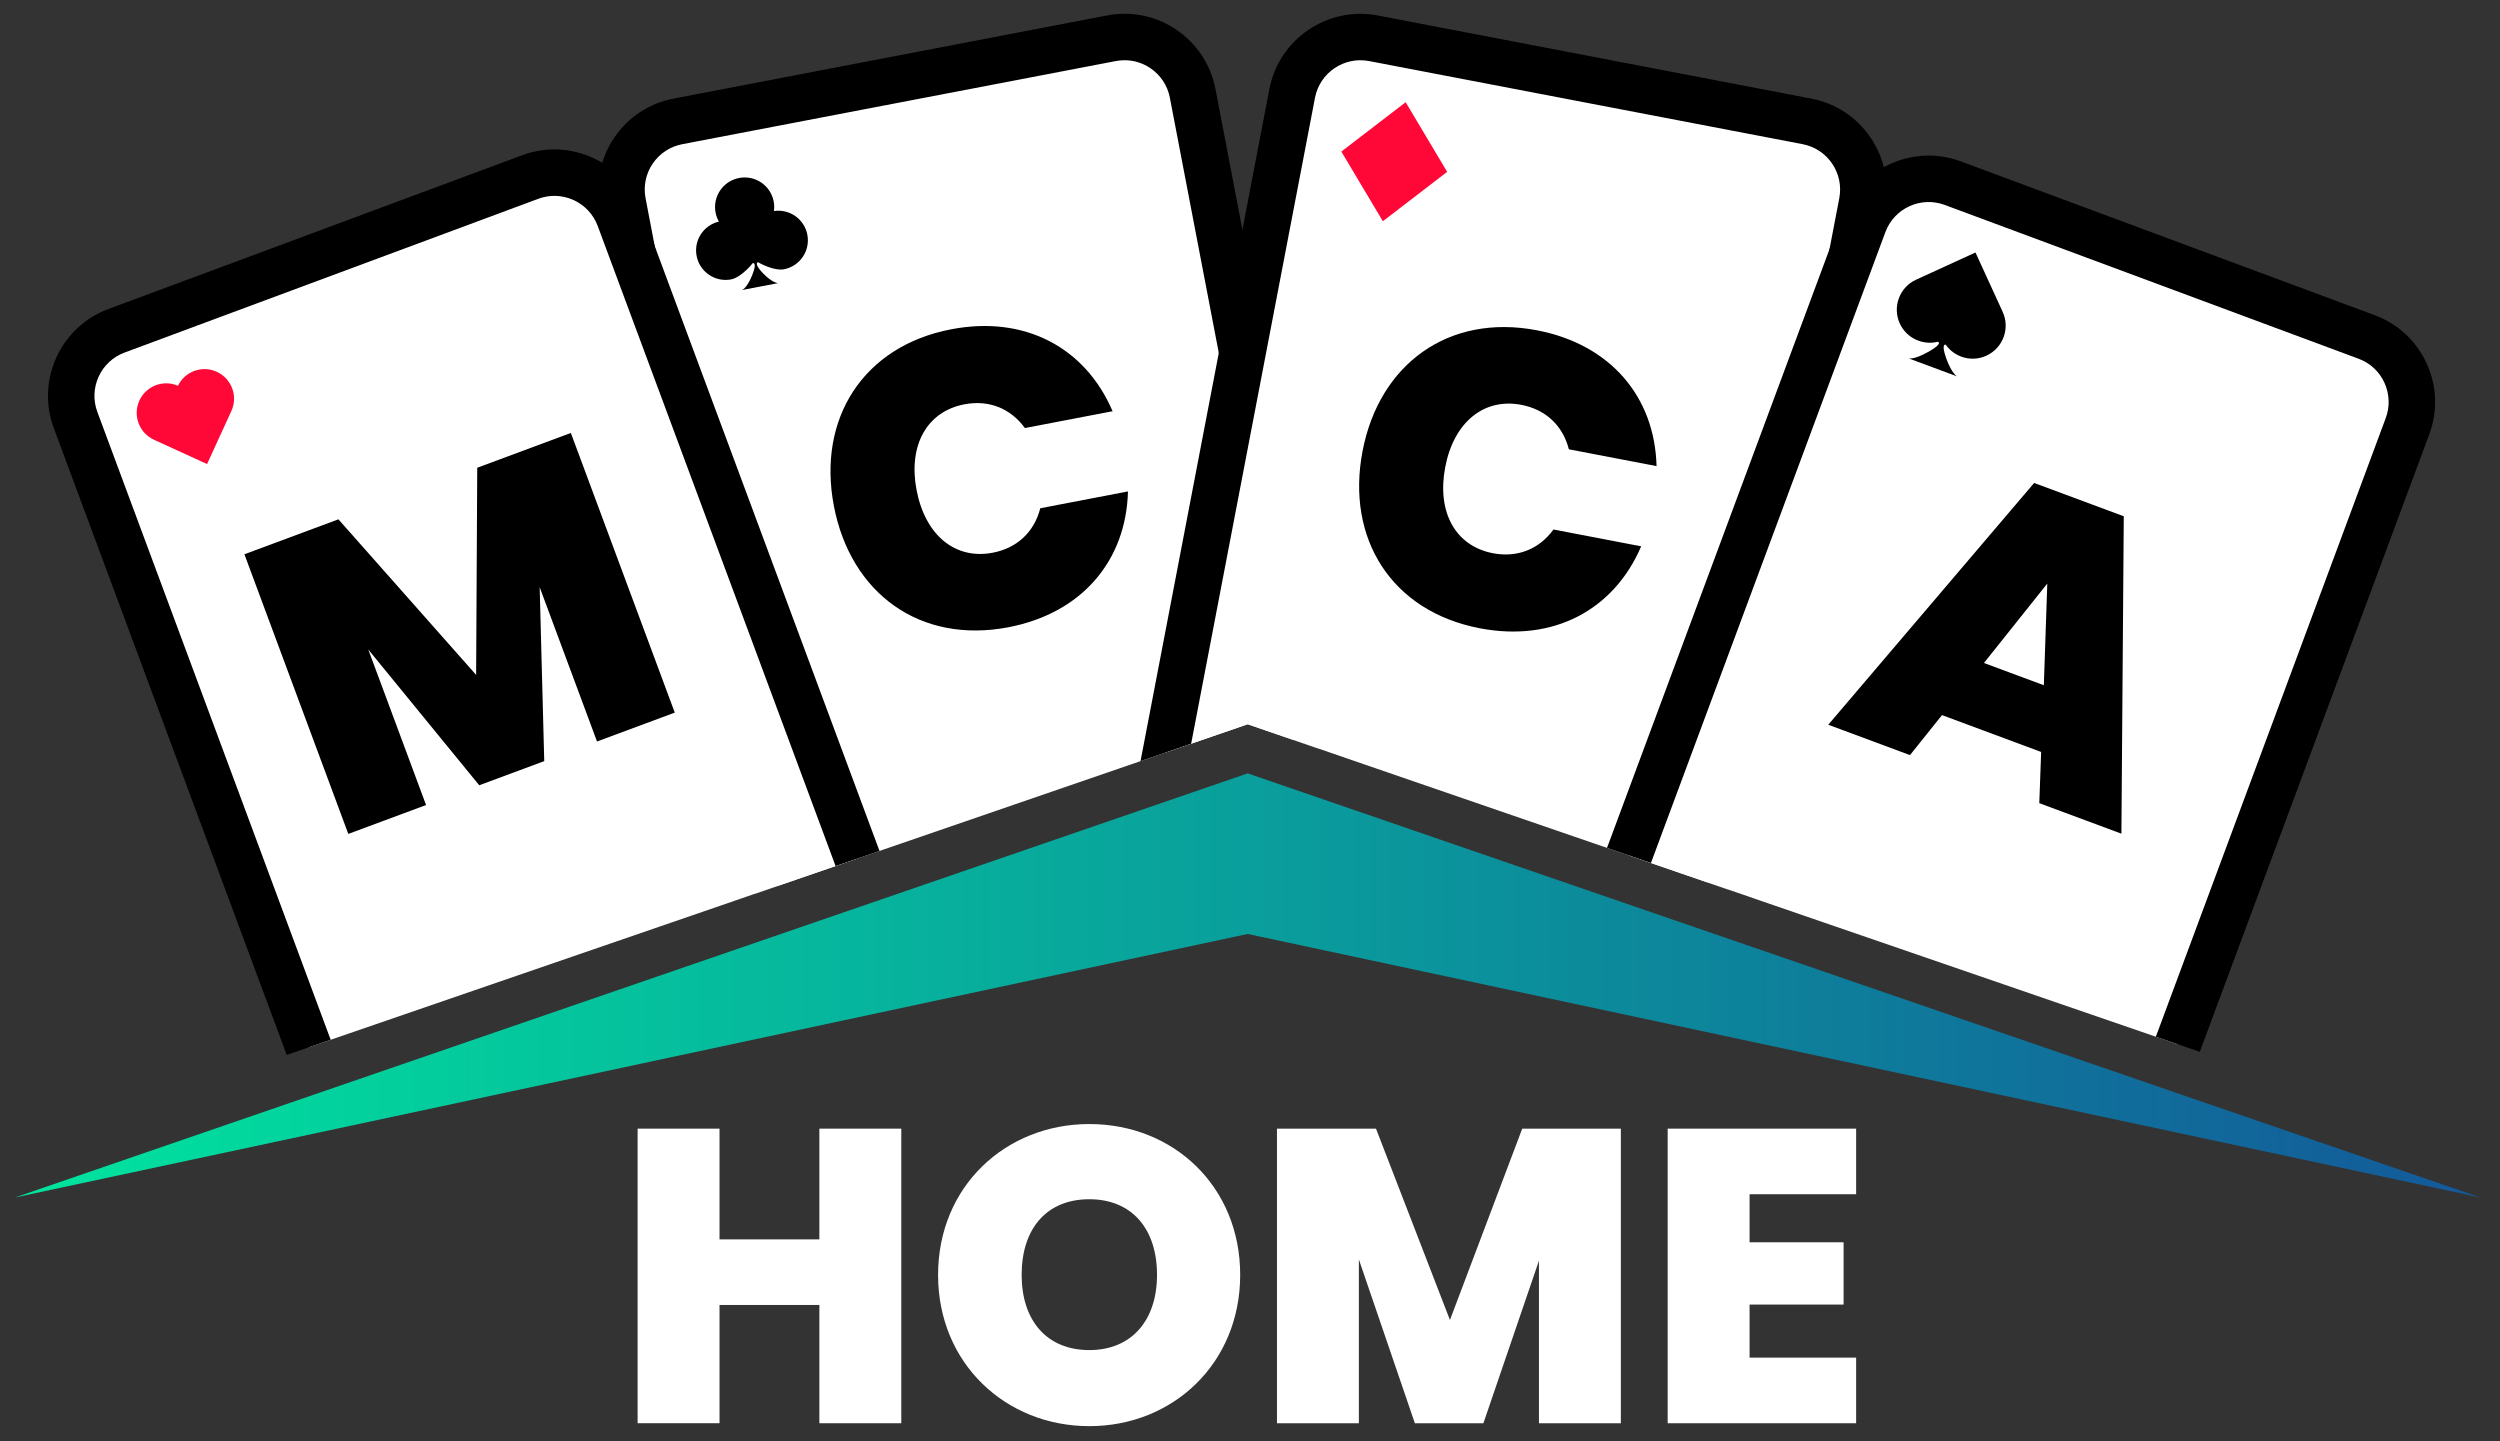
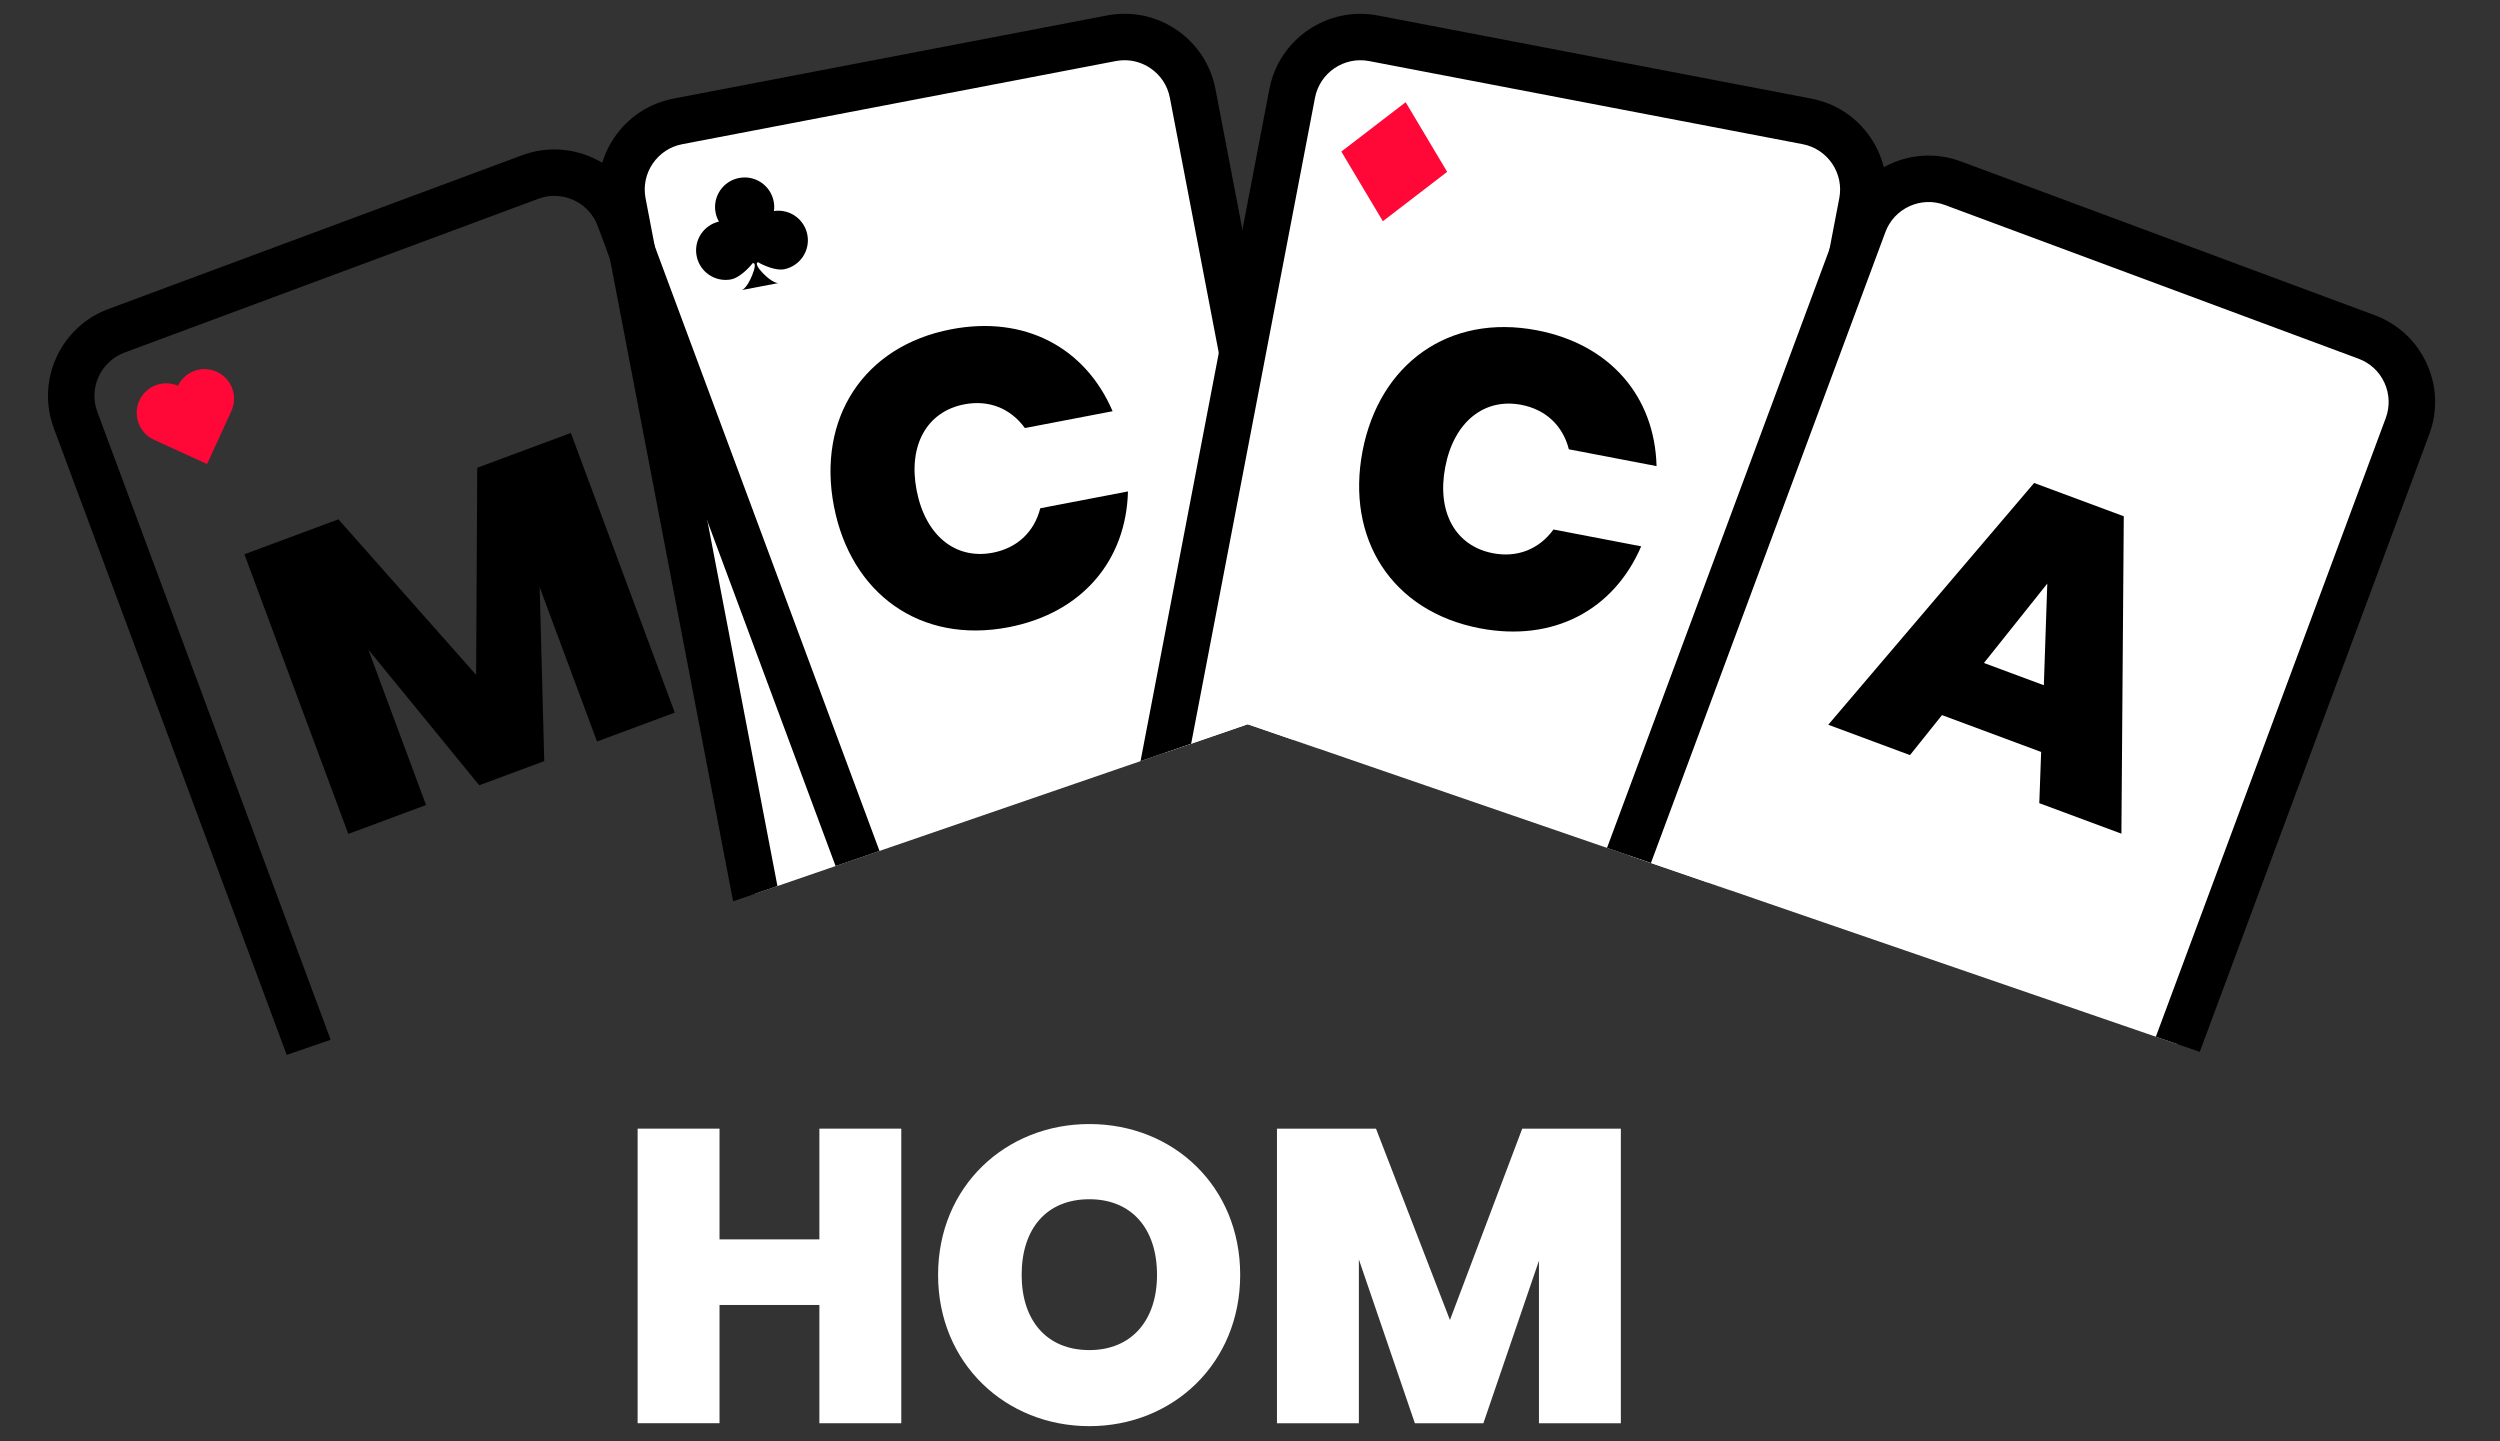
<svg xmlns="http://www.w3.org/2000/svg" xmlns:xlink="http://www.w3.org/1999/xlink" version="1.1" id="Layer_2" x="0px" y="0px" viewBox="0 0 928.57 535.3" style="enable-background:new 0 0 928.57 535.3;" xml:space="preserve">
  <rect x="0" y="0" width="928.57" height="535.3" fill="#333333" stroke="none" />
  <style type="text/css">
	.st0{clip-path:url(#SVGID_00000049204114850216680940000016526575127975800206_);}
	.st1{fill:#FFFFFF;}
	.st2{fill:#FF0837;}
	.st3{fill:url(#SVGID_00000019636702457092293990000004866876094961399444_);}
</style>
  <g>
    <g>
      <defs>
        <polygon id="SVGID_1_" points="-37.83,441.47 -40.76,93.08 461.14,-73.96 948.18,99.5 964.67,441.47 463.42,269.01    " />
      </defs>
      <clipPath id="SVGID_00000031901278041098814390000012014404883736287935_">
        <use xlink:href="#SVGID_1_" style="overflow:visible;" />
      </clipPath>
      <g style="clip-path:url(#SVGID_00000031901278041098814390000012014404883736287935_);">
        <g>
          <path class="st1" d="M471.89,322.28l-161.04,30.88c-13.98,2.68-27.49-6.48-30.17-20.46L231.32,75.26      c-2.68-13.98,6.48-27.49,20.46-30.17l161.04-30.88c13.98-2.68,27.49,6.48,30.17,20.46l49.36,257.44      C495.03,306.09,485.87,319.6,471.89,322.28z" />
          <path d="M305.98,362.25c-16.17,0-30.62-11.48-33.77-27.92L222.85,76.88c-1.73-9.02,0.16-18.18,5.32-25.78      c5.16-7.6,12.97-12.74,21.99-14.48L411.19,5.74c9.03-1.73,18.18,0.16,25.78,5.32c7.6,5.16,12.74,12.97,14.48,21.99l49.36,257.44      c1.73,9.02-0.16,18.18-5.31,25.78s-12.97,12.75-21.99,14.48l-161.04,30.88C310.29,362.04,308.12,362.25,305.98,362.25z       M417.71,22.37c-1.08,0-2.18,0.1-3.27,0.31L253.4,53.56c-4.5,0.86-8.39,3.43-10.97,7.22c-2.57,3.79-3.51,8.36-2.65,12.86      l49.36,257.44c1.78,9.29,10.79,15.39,20.08,13.62l161.04-30.88c4.5-0.86,8.39-3.42,10.97-7.22c2.57-3.79,3.51-8.36,2.65-12.86      L434.52,36.3c-0.86-4.5-3.43-8.39-7.22-10.97C424.42,23.38,421.1,22.37,417.71,22.37z" />
          <path d="M353.32,122.3c27.32-5.24,49.79,6.78,59.93,30.44l-32.57,6.25c-5.43-7.44-13.54-10.53-22.5-8.81      c-13.89,2.66-20.93,15.22-17.73,31.89c3.23,16.83,14.41,25.89,28.3,23.22c8.95-1.72,15.35-7.58,17.64-16.51l32.57-6.25      c-0.67,25.74-17.1,45.21-44.42,50.45c-32.73,6.27-58.56-12.46-64.81-45.03C303.52,155.53,320.59,128.57,353.32,122.3z" />
          <path d="M291.15,100.03c5.96-1.14,9.87-6.9,8.72-12.86c-1.11-5.81-6.61-9.65-12.41-8.79c0.16-1.15,0.14-2.35-0.09-3.55      c-1.14-5.96-6.9-9.87-12.86-8.72c-5.96,1.14-9.87,6.9-8.72,12.86c0.23,1.21,0.66,2.32,1.23,3.33c-5.7,1.34-9.39,6.94-8.28,12.75      c1.14,5.96,6.9,9.87,12.86,8.72c2.79-0.54,6.35-3.9,7.94-6.01c0,0,1.93-0.7-0.17,4.47s-3.89,5.52-3.89,5.52l13.55-2.6      c0,0-2.07,0.05-5.67-3.69c-3.6-3.74-1.81-4.08-1.81-4.08C283.8,98.75,288.36,100.57,291.15,100.03z" />
        </g>
        <g>
          <path class="st1" d="M612.1,353.16l-161.04-30.88c-13.98-2.68-23.14-16.19-20.46-30.17l49.36-257.44      c2.68-13.98,16.19-23.14,30.17-20.46l161.04,30.88c13.98,2.68,23.14,16.19,20.46,30.17L642.27,332.7      C639.59,346.68,626.08,355.84,612.1,353.16z" />
          <path d="M616.96,362.25c-2.14,0-4.31-0.2-6.49-0.62l-161.04-30.88c-9.02-1.73-16.83-6.87-21.99-14.47      c-5.16-7.6-7.04-16.76-5.31-25.78l49.36-257.44c3.57-18.63,21.64-30.87,40.26-27.31l161.04,30.88      c9.02,1.73,16.83,6.87,21.99,14.48c5.16,7.6,7.04,16.76,5.31,25.79l-49.36,257.44C647.58,350.77,633.13,362.25,616.96,362.25z       M613.72,344.69c9.27,1.77,18.3-4.33,20.08-13.62l49.36-257.44c0.86-4.5-0.08-9.07-2.65-12.86c-2.57-3.79-6.47-6.36-10.96-7.22      L508.51,22.68c-9.28-1.78-18.3,4.33-20.08,13.62l-49.36,257.44c-0.86,4.5,0.08,9.07,2.65,12.86c2.57,3.79,6.47,6.35,10.97,7.22      L613.72,344.69z" />
          <path d="M570.87,122.68c27.32,5.24,43.76,24.71,44.42,50.45l-32.57-6.25c-2.29-8.92-8.69-14.79-17.64-16.51      c-13.89-2.66-25.07,6.4-28.27,23.07c-3.23,16.83,3.81,29.38,17.7,32.04c8.95,1.72,17.07-1.37,22.5-8.81l32.57,6.25      c-10.14,23.66-32.61,35.68-59.93,30.44c-32.73-6.27-49.8-33.24-43.56-65.81C512.31,135.13,538.15,116.4,570.87,122.68z" />
          <polygon class="st2" points="513.63,82.17 537.52,63.83 522.1,37.96 498.21,56.3     " />
        </g>
        <g>
-           <path class="st1" d="M306.22,359.79l-153.7,57.12c-13.34,4.96-28.18-1.84-33.14-15.18L28.07,156.01      c-4.96-13.34,1.84-28.18,15.18-33.14l153.7-57.12c13.34-4.96,28.18,1.84,33.14,15.18l91.31,245.71      C326.36,339.99,319.56,354.83,306.22,359.79z" />
          <path d="M143.57,427.14c-13.97,0-27.14-8.57-32.28-22.42L19.98,159.01c-6.61-17.78,2.48-37.62,20.26-44.23l153.7-57.12      c17.78-6.61,37.62,2.48,44.23,20.26l91.31,245.71c3.2,8.61,2.85,17.95-0.97,26.31c-3.83,8.35-10.68,14.72-19.29,17.92      l-153.7,57.12C151.58,426.45,147.54,427.14,143.57,427.14z M205.94,72.75c-2.02,0-4.04,0.36-5.98,1.08l-153.7,57.12      c-8.87,3.29-13.4,13.19-10.1,22.05l91.31,245.71c3.29,8.86,13.19,13.4,22.05,10.1l153.7-57.12c4.29-1.6,7.71-4.77,9.62-8.93      s2.08-8.82,0.48-13.12L222.01,83.94c-1.6-4.29-4.77-7.71-8.93-9.62C210.8,73.28,208.37,72.75,205.94,72.75z" />
          <path d="M90.78,205.87l34.92-12.98l51.15,57.79l0.41-76.95l34.77-12.92l38.6,103.87l-28.88,10.73l-21.3-57.31l1.7,64.6      L178,291.67l-41.21-50.42l21.46,57.76l-28.88,10.73L90.78,205.87z" />
          <path class="st2" d="M76.83,172.33l-19.65-9c-5.51-2.53-7.93-9.04-5.41-14.55c2.49-5.44,8.86-7.86,14.32-5.5      c2.6-5.35,9.01-7.68,14.44-5.18c5.51,2.53,7.93,9.04,5.41,14.55l-9,19.65l-0.08-0.04L76.83,172.33z" />
        </g>
        <g>
          <path class="st1" d="M769.76,419.2l-153.7-57.12c-13.34-4.96-20.14-19.8-15.18-33.14l91.31-245.71      c4.96-13.34,19.8-20.14,33.14-15.18l153.7,57.12c13.34,4.96,20.14,19.8,15.18,33.14L802.9,404.01      C797.94,417.36,783.11,424.16,769.76,419.2z" />
          <path d="M778.71,429.44c-3.97,0-8.01-0.69-11.95-2.16l-153.7-57.12c-8.61-3.2-15.46-9.56-19.29-17.92      c-3.83-8.35-4.17-17.7-0.97-26.31l91.31-245.71c3.2-8.61,9.56-15.46,17.92-19.29c8.35-3.83,17.7-4.17,26.31-0.97l153.7,57.12      c8.61,3.2,15.46,9.56,19.29,17.92c3.83,8.35,4.17,17.7,0.97,26.31l-91.31,245.71C805.84,420.86,792.67,429.44,778.71,429.44z       M772.77,411.11c4.3,1.59,8.96,1.42,13.12-0.49c4.16-1.91,7.34-5.32,8.93-9.62l91.31-245.71c1.59-4.29,1.42-8.95-0.48-13.12      c-1.91-4.17-5.32-7.34-9.62-8.93l-153.7-57.12c-4.3-1.6-8.96-1.42-13.12,0.48c-4.16,1.91-7.34,5.32-8.93,9.62l-91.31,245.71      c-1.59,4.29-1.42,8.95,0.49,13.12s5.32,7.34,9.62,8.93L772.77,411.11z" />
          <path d="M758.14,279.3l-36.83-13.69l-11.89,14.86l-30.35-11.28l76.46-89.8l33.3,12.37l-0.88,117.89l-30.5-11.33L758.14,279.3z       M760.42,216.76l-23.53,29.49l22.25,8.27L760.42,216.76z" />
-           <path d="M737.8,132.11c6.16-2.82,8.87-10.11,6.05-16.27l-10.06-21.97l-0.09,0.04l-0.04-0.09l-21.97,10.06      c-6.16,2.82-8.87,10.11-6.05,16.27c2.5,5.45,8.48,8.18,14.1,6.79c0,0,2.25,0.48-3.37,3.67c-5.62,3.19-7.49,2.49-7.49,2.49      l18.03,6.7c0,0-1.97-0.97-4.03-6.72c-2.05-5.74-0.18-5.05-0.18-5.05C726.04,132.77,732.35,134.61,737.8,132.11z" />
        </g>
      </g>
    </g>
    <linearGradient id="SVGID_00000059279213149810251700000010921246389013443753_" gradientUnits="userSpaceOnUse" x1="5.489" y1="366.024" x2="921.353" y2="366.024">
      <stop offset="0" style="stop-color:#00E49E" />
      <stop offset="1" style="stop-color:#13599A" />
    </linearGradient>
-     <polygon style="fill:url(#SVGID_00000059279213149810251700000010921246389013443753_);" points="5.49,444.8 459.82,347.67    463.42,346.9 467.03,347.67 921.35,444.8 463.42,287.25  " />
    <g>
      <path class="st1" d="M304.34,484.7h-37.09v43.92h-30.42V419.21h30.42v41.13h37.09v-41.13h30.42v109.42h-30.42V484.7z" />
      <path class="st1" d="M404.61,529.71c-31.04,0-56.18-23.28-56.18-56.18c0-32.91,25.14-56.03,56.18-56.03    c31.2,0,56.03,23.13,56.03,56.03C460.63,506.43,435.65,529.71,404.61,529.71z M404.61,501.46c15.68,0,25.14-11.02,25.14-27.94    c0-17.23-9.47-28.09-25.14-28.09c-15.83,0-25.14,10.86-25.14,28.09C379.46,490.45,388.77,501.46,404.61,501.46z" />
      <path class="st1" d="M474.3,419.21h36.78l27.47,71.08l26.85-71.08h36.63v109.42h-30.42v-60.38l-20.64,60.38h-25.45l-20.8-60.84    v60.84H474.3V419.21z" />
-       <path class="st1" d="M689.42,443.57h-39.58v17.85h34.92v23.13h-34.92v19.71h39.58v24.37h-70V419.21h70V443.57z" />
    </g>
  </g>
</svg>